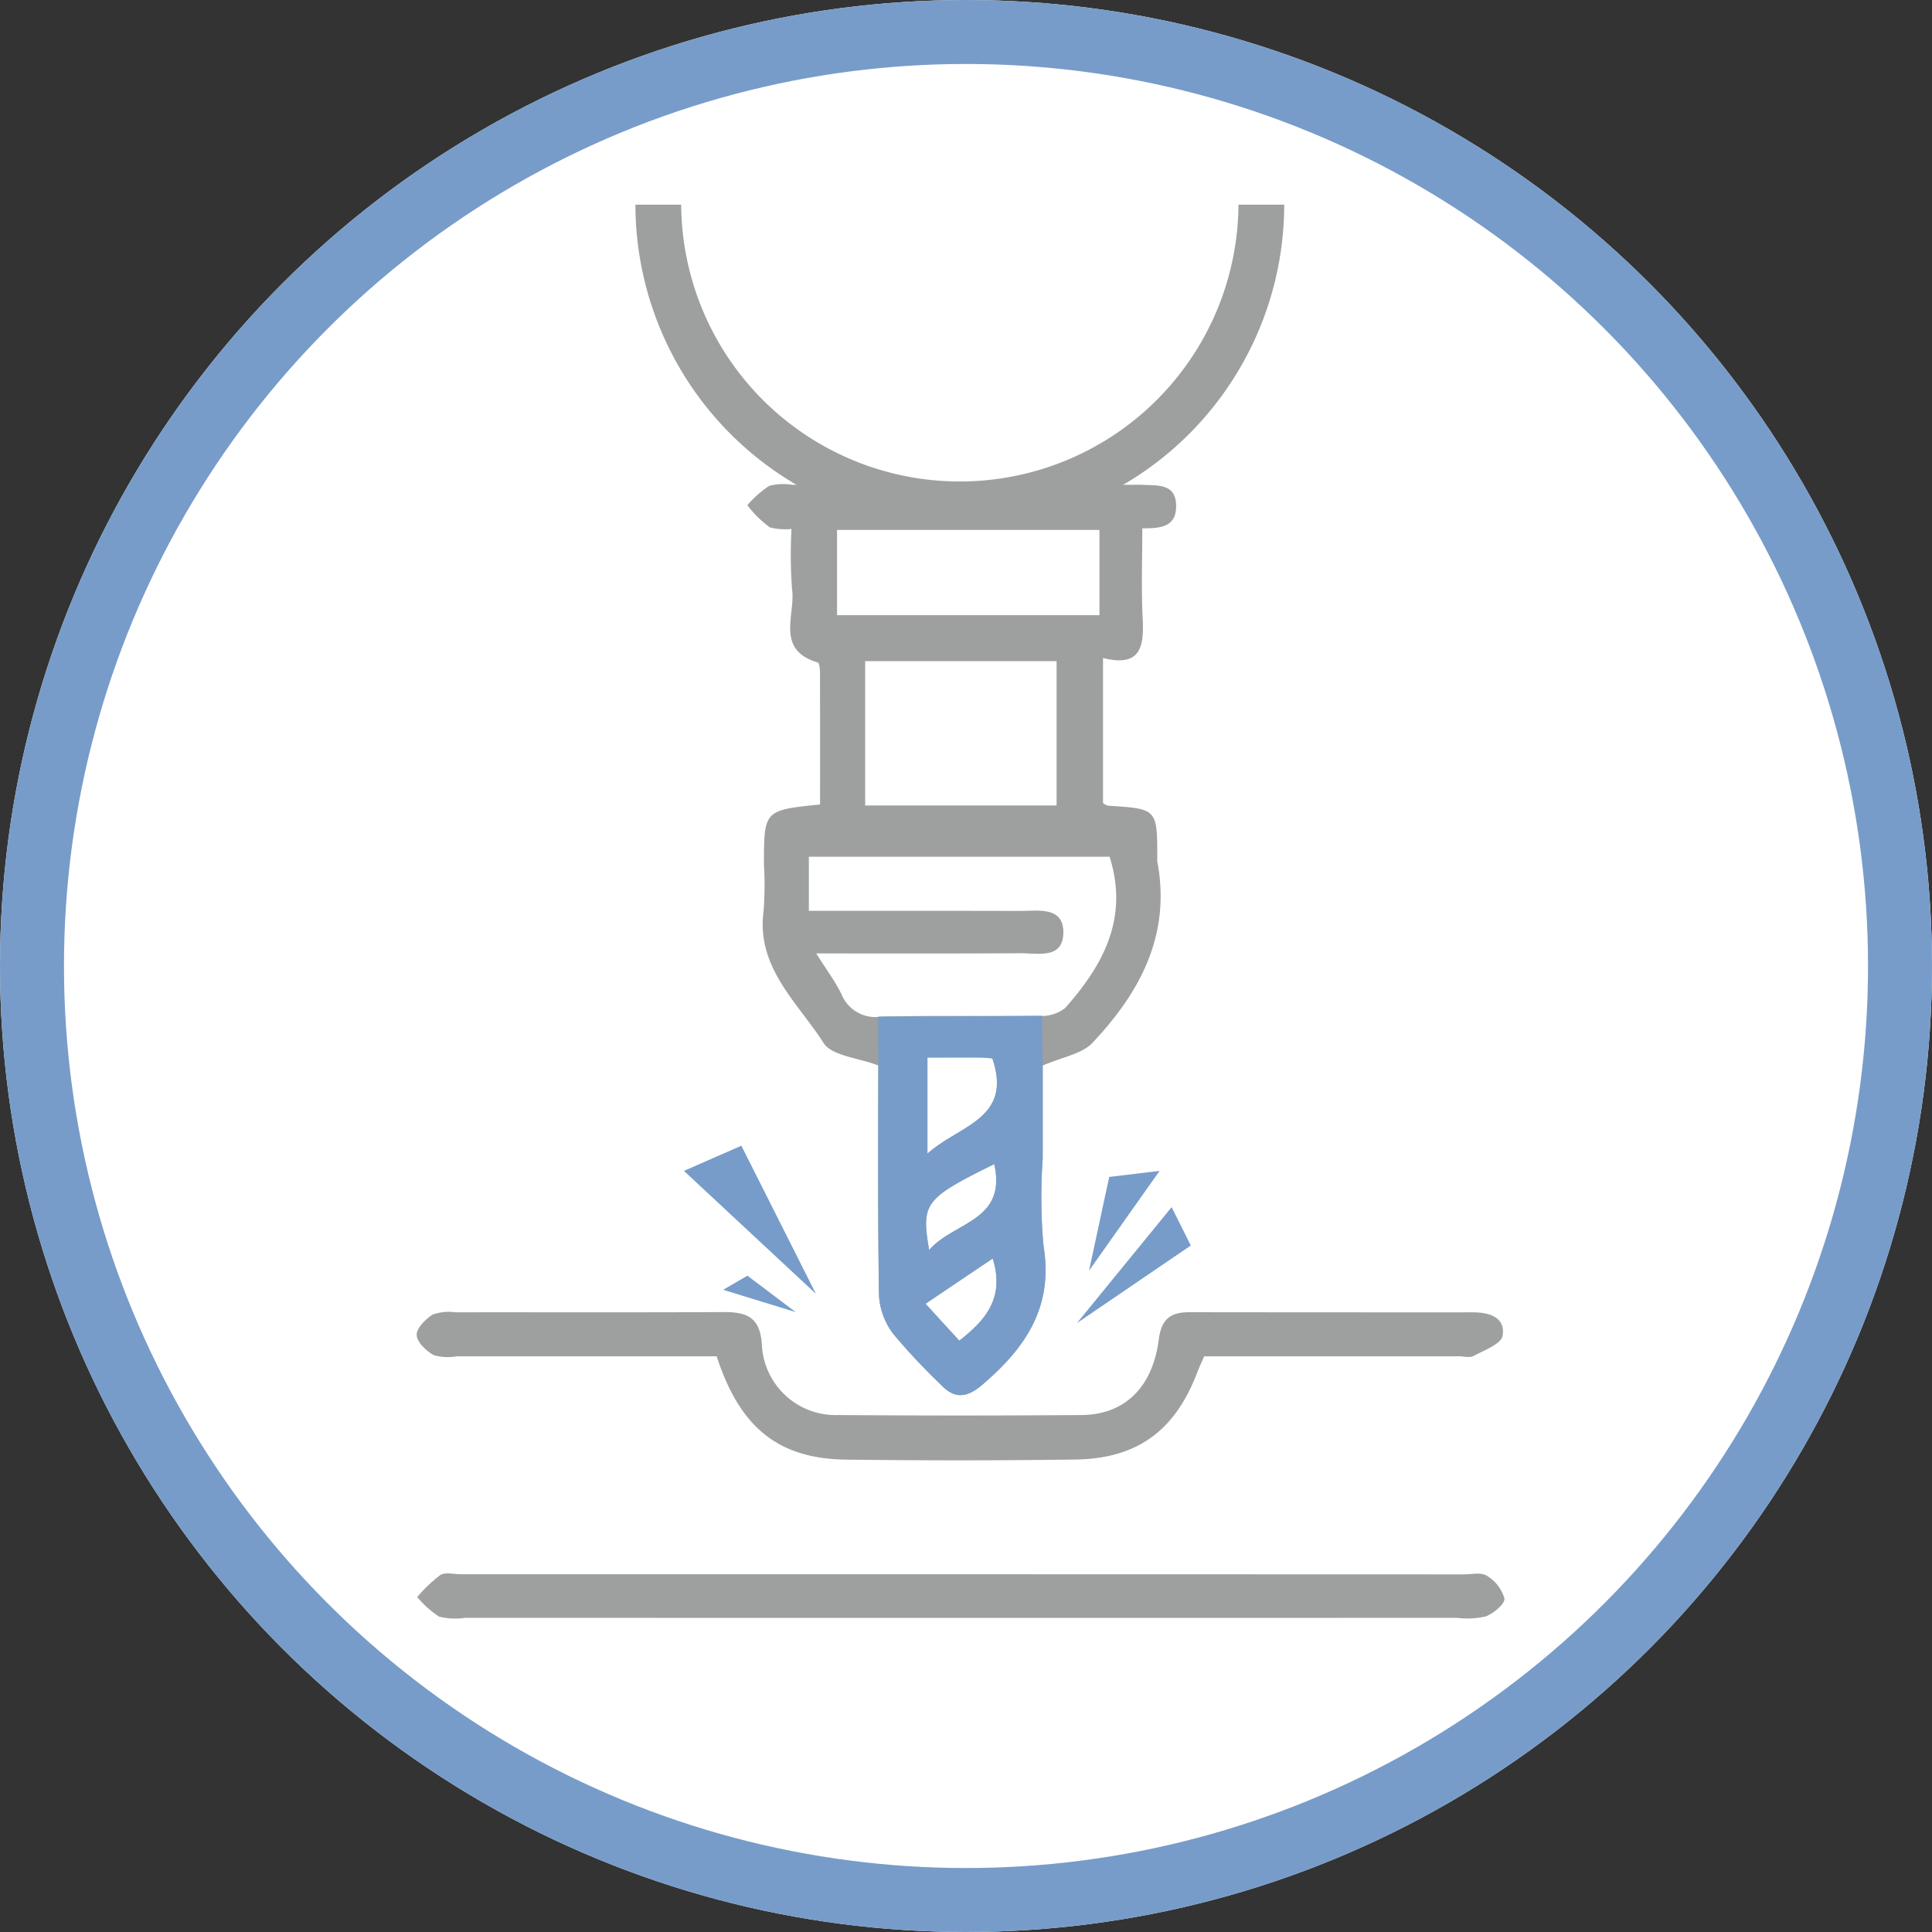
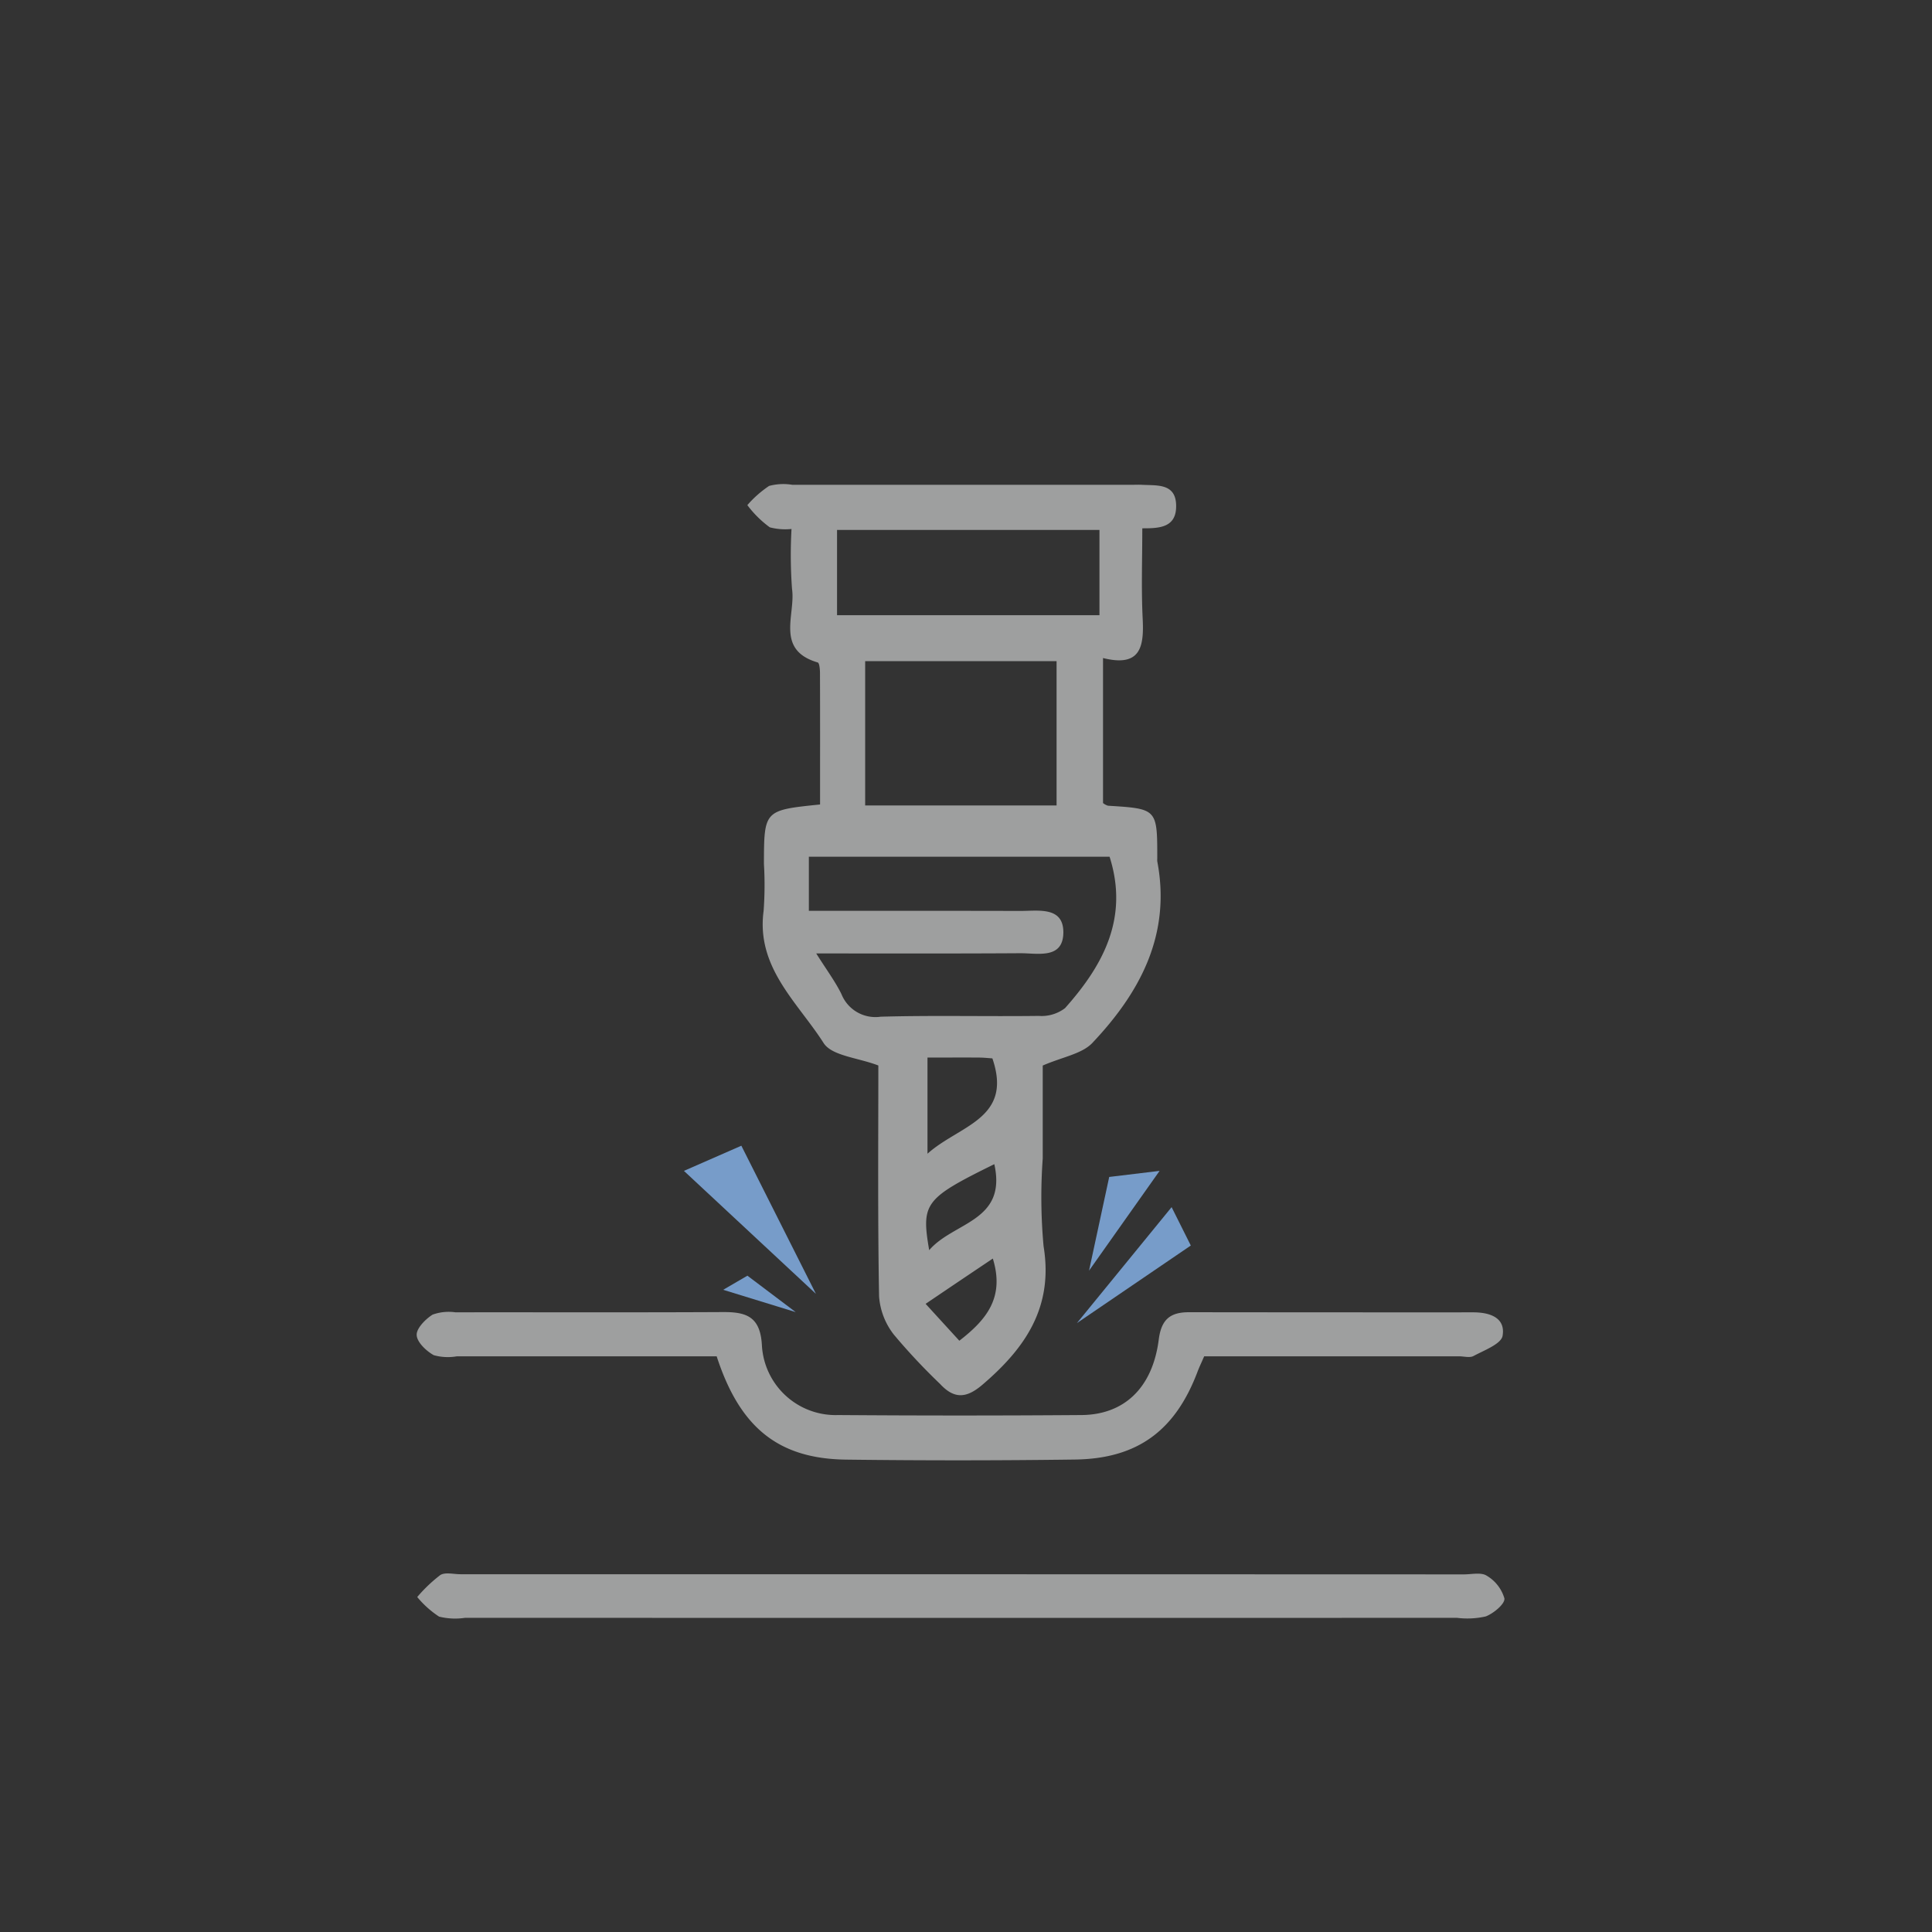
<svg xmlns="http://www.w3.org/2000/svg" height="151" viewBox="0 0 151 151" width="151">
  <rect x="0" y="0" width="151" height="151" fill="#333333" stroke="none" />
  <g fill="#fff" stroke="#779cc9" stroke-width="5">
-     <circle cx="75.5" cy="75.5" r="75.5" stroke="none" />
-     <circle cx="75.5" cy="75.5" fill="none" r="73" />
-   </g>
+     </g>
  <path d="m177.413 97.173c-.227-.011-.449 0-.689 0h-26.624a4.288 4.288 0 0 0 -1.81.089 8.466 8.466 0 0 0 -1.7 1.5 8.347 8.347 0 0 0 1.752 1.734 4.7 4.7 0 0 0 2.028.083h-.325a36.548 36.548 0 0 0 .036 4.725c.3 2.012-1.336 4.773 2.01 5.756.136.043.176.558.176.857.013 3.422.006 6.838.006 10.242-4.376.449-4.376.449-4.387 4.646a27.759 27.759 0 0 1 -.025 3.671c-.595 4.423 2.658 7.145 4.685 10.321.638 1.011 2.678 1.147 4.282 1.761 0 5.836-.052 11.944.057 18.045a5.484 5.484 0 0 0 1.163 3 48.241 48.241 0 0 0 3.6 3.841c1.09 1.177 2.04 1.157 3.313.067 3.353-2.861 5.563-6.064 4.782-10.819a42.149 42.149 0 0 1 -.067-6.865v-7.264c1.579-.682 3.067-.911 3.881-1.769 3.735-3.951 6.164-8.469 5.071-14.192a1.729 1.729 0 0 1 0-.222c0-3.89 0-3.884-3.851-4.124a1.173 1.173 0 0 1 -.389-.209v-11.334c2.948.738 3.21-.893 3.1-3.07-.116-2.326-.03-4.661-.03-7.068 1.266 0 2.656-.019 2.645-1.741 0-1.809-1.5-1.591-2.7-1.661m-23.803 3.527h20.51v6.665h-20.51zm17.158 21.535h-14.96v-11.279h14.96zm-7.6 41.836-2.635-2.883c1.8-1.22 3.465-2.34 5.253-3.54.938 3.051-.5 4.782-2.618 6.423m2.734-13.8c1 4.493-3.186 4.5-5.09 6.722-.631-3.681-.352-4.04 5.09-6.722m-5.223-.811v-7.52c1.445 0 2.732-.01 4.017 0 .367 0 .735.043 1.054.063 1.631 4.746-2.6 5.223-5.071 7.452m14.231-23.213c1.522 4.782-.5 8.49-3.483 11.836a3.023 3.023 0 0 1 -2.05.606c-4.12.052-8.244-.054-12.358.062a2.859 2.859 0 0 1 -3.061-1.758c-.486-.993-1.157-1.886-1.974-3.186 5.6 0 10.764.016 15.923-.017 1.363-.013 3.373.5 3.391-1.618.013-2.047-1.948-1.687-3.357-1.687-5.472-.014-10.949-.008-16.534-.008v-4.23z" fill="#9e9f9f" transform="translate(-88.179 -59.283)" />
  <path d="m215.175 139.757c-.109.643-1.436 1.131-2.267 1.579-.3.163-.747.027-1.126.027h-19.932c-.186.435-.347.768-.484 1.111-1.736 4.671-4.7 6.894-9.621 6.957q-8.927.119-17.87.006c-5.3-.062-8.317-2.5-10.126-8.074h-20.306a4.093 4.093 0 0 1 -1.806-.089c-.587-.327-1.309-1.011-1.334-1.569-.03-.525.684-1.245 1.242-1.6a3.729 3.729 0 0 1 1.788-.181c6.957-.01 13.9.017 20.851-.019 1.847-.017 2.977.319 3.1 2.593a5.771 5.771 0 0 0 5.958 5.455q9.51.071 19.02 0c3.346-.025 5.566-2.136 6.042-5.924.209-1.591.93-2.113 2.366-2.113q11.109.014 22.221.01c1.282 0 2.526.416 2.283 1.831" fill="#9e9f9f" transform="translate(-97.736 -35.357)" />
  <path d="m215.3 152.74c.052.416-.838 1.163-1.457 1.4a6.459 6.459 0 0 1 -2.259.109q-19.275.009-38.526.006-19.489 0-38.985-.006a5.21 5.21 0 0 1 -2.037-.094 7.652 7.652 0 0 1 -1.707-1.531 11.655 11.655 0 0 1 1.8-1.715c.386-.243 1.046-.067 1.577-.067q39.214 0 78.418.013c.616 0 1.363-.182 1.8.106a3.047 3.047 0 0 1 1.379 1.779" fill="#9e9f9f" transform="translate(-97.72 -27.805)" />
-   <path d="m166.432 108.711a25.384 25.384 0 0 1 -25.354-25.354h3.576a21.779 21.779 0 0 0 43.557 0h3.575a25.384 25.384 0 0 1 -25.354 25.354" fill="#9e9f9f" transform="translate(-91.415 -67.357)" />
  <g fill="#779cc9">
-     <path d="m156.885 134.082v-7.517c1.442 0 2.729-.006 4.014 0 .367 0 .738.048 1.054.067 1.631 4.742-2.6 5.225-5.068 7.451m5.223.814c1 4.493-3.189 4.5-5.09 6.722-.631-3.683-.352-4.041 5.09-6.722m-2.734 13.8c-.85-.93-1.652-1.8-2.639-2.884 1.807-1.223 3.468-2.339 5.253-3.538.938 3.049-.5 4.78-2.615 6.423m6.586-7.381a42.49 42.49 0 0 1 -.063-6.864v-7.263l-.049-3.878-12.814.063.013 3.808s-.052 11.942.057 18.04a5.518 5.518 0 0 0 1.163 3.008 49.677 49.677 0 0 0 3.6 3.841c1.093 1.173 2.04 1.157 3.313.063 3.353-2.858 5.563-6.061 4.782-10.818" transform="translate(-84.402 -43.919)" />
    <path d="m163.423 138.749 1.577-7.324 3.938-.475z" transform="translate(-78.307 -39.438)" />
    <path d="m162.827 141.8 7.4-9.062 1.5 3z" transform="translate(-78.657 -38.391)" />
    <path d="m153.784 141.288-5.828-11.577-4.489 1.967z" transform="translate(-90.014 -40.165)" />
    <path d="m145.4 137.216 5.669 1.745-3.775-2.848z" transform="translate(-88.878 -36.409)" />
  </g>
</svg>